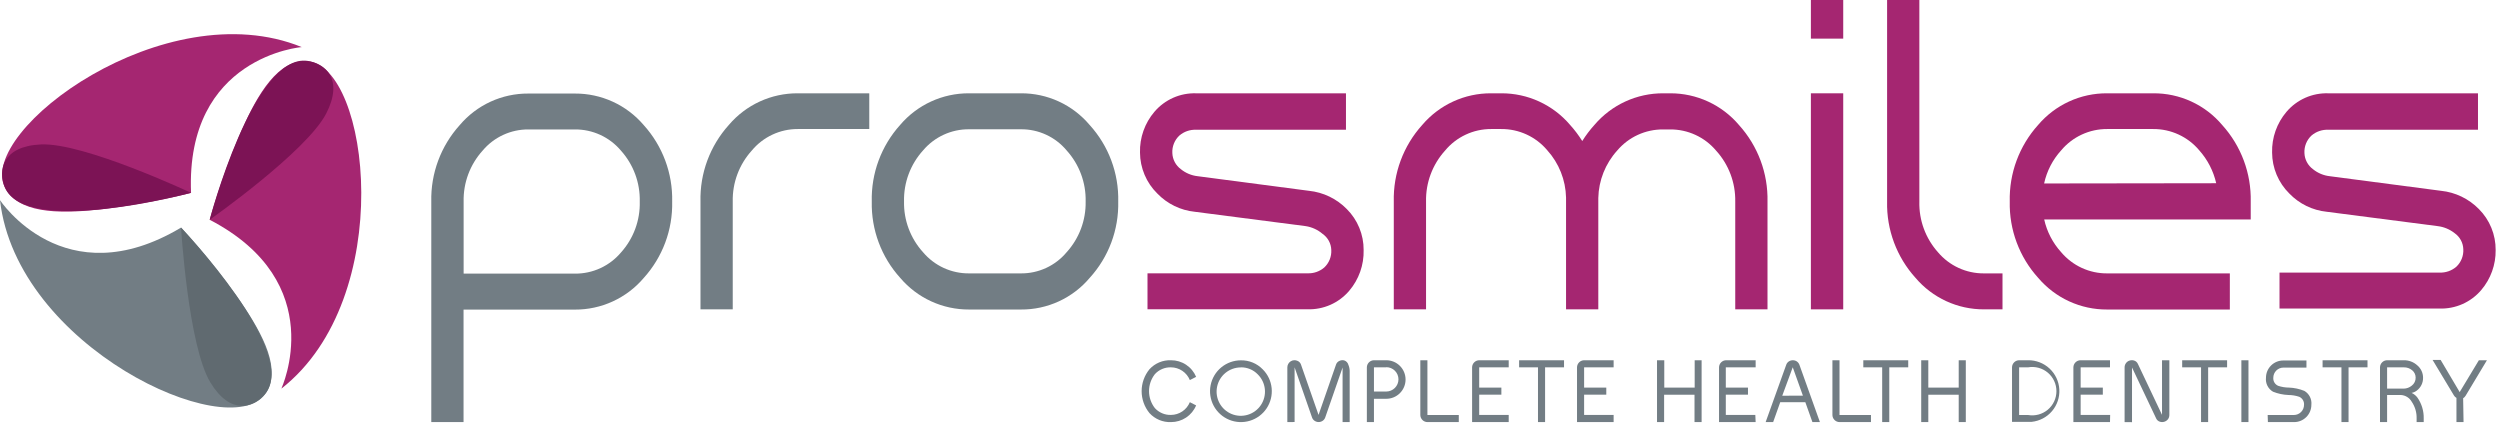
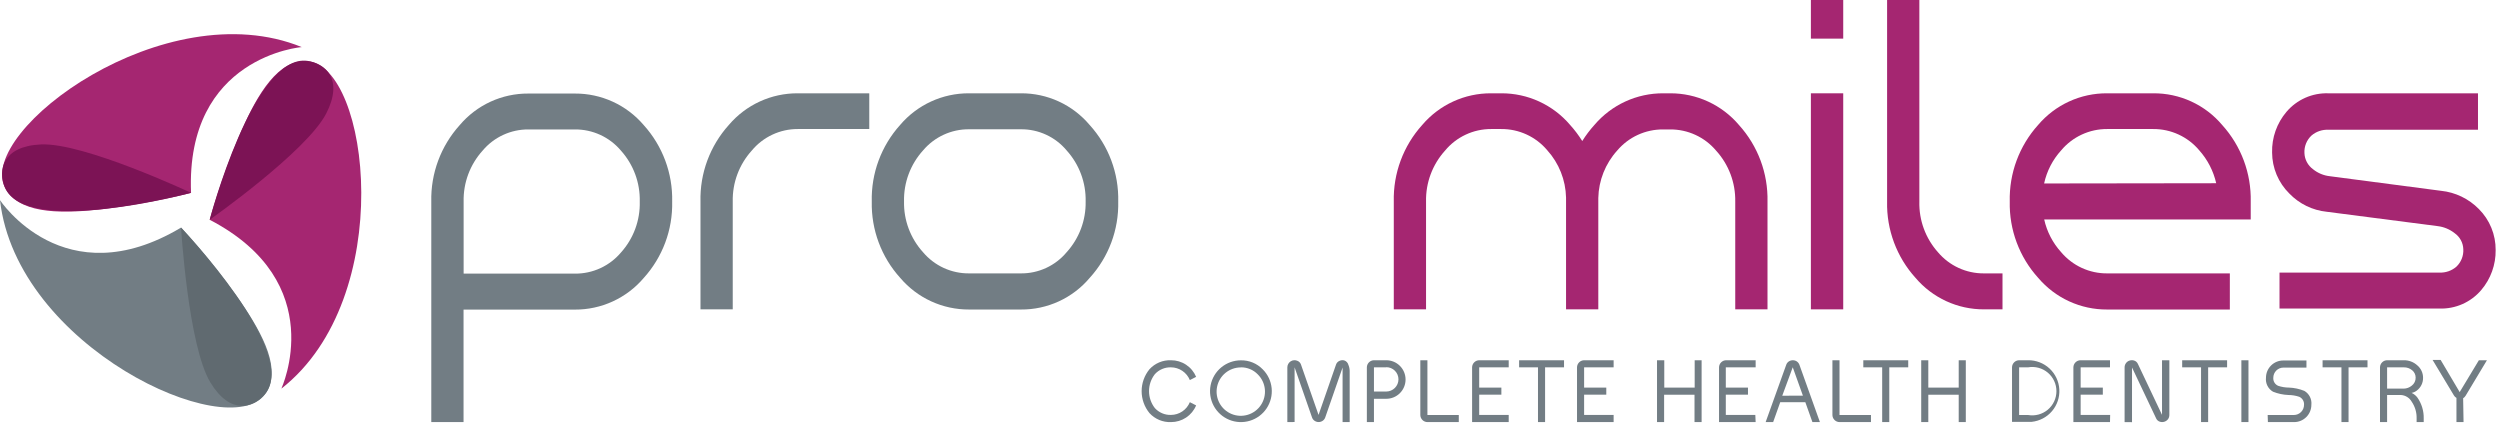
<svg xmlns="http://www.w3.org/2000/svg" width="310" height="53" viewBox="0 0 310 53" fill="none">
  <g clip-path="url(#clip0_882_1344)">
    <path d="M71.28 11.6H65.52C63.899 11.589 62.296 11.934 60.824 12.611C59.351 13.289 58.046 14.282 57 15.52C54.66 18.115 53.401 21.507 53.48 25V52.34H57.48V38.39H71.28C72.903 38.399 74.509 38.053 75.984 37.375C77.459 36.698 78.769 35.707 79.82 34.47C82.165 31.881 83.428 28.492 83.35 25C83.429 21.502 82.166 18.106 79.82 15.51C78.767 14.275 77.458 13.285 75.983 12.61C74.507 11.935 72.902 11.59 71.28 11.6ZM77 31.31C76.3 32.138 75.427 32.802 74.442 33.255C73.457 33.708 72.384 33.938 71.3 33.93H57.49V25C57.438 22.666 58.283 20.401 59.85 18.67C60.545 17.844 61.413 17.181 62.393 16.729C63.373 16.276 64.441 16.044 65.52 16.05H71.28C72.368 16.04 73.445 16.271 74.434 16.725C75.423 17.18 76.299 17.848 77 18.68C78.554 20.413 79.387 22.673 79.33 25C79.389 27.324 78.555 29.582 77 31.31Z" fill="#727D84" />
    <path d="M90.38 15.49C88.033 18.093 86.773 21.496 86.86 25V38.36H90.86V25C90.808 22.666 91.653 20.401 93.22 18.67C93.915 17.833 94.786 17.159 95.772 16.698C96.757 16.236 97.832 15.998 98.92 16H107.79V11.57H98.92C97.297 11.561 95.691 11.907 94.216 12.585C92.741 13.262 91.431 14.253 90.38 15.49Z" fill="#727D84" />
    <path d="M135.11 15.49C134.064 14.252 132.759 13.259 131.286 12.581C129.814 11.904 128.211 11.559 126.59 11.57H120.16C118.537 11.561 116.931 11.907 115.456 12.585C113.981 13.262 112.671 14.253 111.62 15.49C109.273 18.093 108.013 21.496 108.1 25C108.024 28.489 109.287 31.874 111.63 34.46C112.681 35.697 113.991 36.688 115.466 37.365C116.941 38.043 118.547 38.389 120.17 38.38H126.6C128.221 38.391 129.824 38.046 131.296 37.369C132.769 36.691 134.074 35.698 135.12 34.46C137.472 31.879 138.739 28.491 138.66 25C138.745 21.491 137.474 18.085 135.11 15.49ZM132.26 31.28C131.567 32.108 130.699 32.773 129.719 33.226C128.739 33.679 127.67 33.909 126.59 33.9H120.16C119.076 33.908 118.003 33.678 117.018 33.225C116.033 32.772 115.16 32.108 114.46 31.28C112.897 29.559 112.052 27.305 112.1 24.98C112.048 22.646 112.893 20.381 114.46 18.65C115.16 17.822 116.033 17.158 117.018 16.705C118.003 16.252 119.076 16.022 120.16 16.03H126.59C127.67 16.021 128.739 16.251 129.719 16.704C130.699 17.157 131.567 17.822 132.26 18.65C133.832 20.386 134.677 22.659 134.62 25C134.663 27.318 133.819 29.564 132.26 31.28Z" fill="#727D84" />
    <path d="M145.2 52.34C144.703 52.358 144.207 52.269 143.748 52.077C143.289 51.885 142.877 51.596 142.54 51.23C141.909 50.462 141.563 49.499 141.563 48.505C141.563 47.511 141.909 46.548 142.54 45.78C142.877 45.414 143.289 45.125 143.748 44.933C144.207 44.741 144.703 44.652 145.2 44.67C145.866 44.666 146.518 44.859 147.073 45.226C147.628 45.593 148.062 46.116 148.32 46.73L147.54 47.13C147.35 46.665 147.026 46.266 146.61 45.985C146.193 45.704 145.703 45.552 145.2 45.55C144.825 45.538 144.452 45.608 144.107 45.755C143.761 45.902 143.452 46.122 143.2 46.4C142.733 47 142.479 47.739 142.479 48.5C142.479 49.261 142.733 50 143.2 50.6C143.452 50.878 143.761 51.098 144.107 51.245C144.452 51.392 144.825 51.462 145.2 51.45C145.703 51.448 146.193 51.296 146.61 51.015C147.026 50.734 147.35 50.335 147.54 49.87L148.32 50.27C148.064 50.886 147.631 51.411 147.075 51.78C146.519 52.148 145.867 52.343 145.2 52.34Z" fill="#727D84" />
    <path d="M156.58 45.8C157.207 46.426 157.597 47.25 157.685 48.132C157.772 49.014 157.551 49.898 157.06 50.636C156.568 51.373 155.836 51.916 154.988 52.174C154.14 52.432 153.23 52.388 152.411 52.05C151.592 51.711 150.916 51.099 150.497 50.318C150.079 49.537 149.944 48.635 150.117 47.766C150.289 46.897 150.757 46.114 151.441 45.551C152.126 44.989 152.984 44.681 153.87 44.68C154.374 44.671 154.875 44.766 155.341 44.958C155.808 45.151 156.229 45.438 156.58 45.8ZM153.87 45.56C153.174 45.557 152.499 45.796 151.96 46.236C151.421 46.676 151.052 47.29 150.916 47.972C150.779 48.654 150.884 49.363 151.213 49.976C151.541 50.589 152.073 51.069 152.716 51.334C153.359 51.599 154.075 51.632 154.74 51.427C155.405 51.223 155.978 50.793 156.361 50.213C156.744 49.632 156.914 48.936 156.841 48.244C156.768 47.553 156.456 46.908 155.96 46.42C155.69 46.14 155.365 45.918 155.005 45.769C154.646 45.619 154.259 45.545 153.87 45.55V45.56Z" fill="#727D84" />
    <path d="M159.63 52.34V45.55C159.631 45.4 159.669 45.253 159.742 45.123C159.815 44.992 159.919 44.882 160.046 44.802C160.172 44.722 160.317 44.675 160.466 44.666C160.616 44.657 160.765 44.686 160.9 44.75C160.998 44.791 161.086 44.852 161.158 44.93C161.231 45.008 161.286 45.1 161.32 45.2L163.5 51.45L165.67 45.2C165.704 45.1 165.759 45.008 165.832 44.93C165.904 44.852 165.992 44.791 166.09 44.75C166.274 44.661 166.482 44.64 166.68 44.69C166.806 44.73 166.92 44.801 167.011 44.898C167.102 44.994 167.167 45.112 167.2 45.24C167.301 45.477 167.356 45.732 167.36 45.99V52.34H166.48V45.57L164.33 51.76C164.272 51.931 164.16 52.079 164.01 52.18C163.862 52.28 163.688 52.334 163.51 52.334C163.332 52.334 163.157 52.28 163.01 52.18C162.86 52.079 162.747 51.931 162.69 51.76L160.53 45.55V52.33L159.63 52.34Z" fill="#727D84" />
    <path d="M171.9 44.67C172.534 44.67 173.142 44.922 173.59 45.37C174.038 45.818 174.29 46.426 174.29 47.06C174.29 47.694 174.038 48.302 173.59 48.75C173.142 49.198 172.534 49.45 171.9 49.45H170.37V52.34H169.49V45.55C169.493 45.317 169.586 45.095 169.751 44.931C169.915 44.766 170.137 44.673 170.37 44.67H171.9ZM171.9 45.55H170.37V48.55H171.9C172.3 48.547 172.682 48.388 172.965 48.105C173.247 47.822 173.407 47.44 173.41 47.04C173.41 46.639 173.251 46.255 172.968 45.972C172.685 45.689 172.3 45.53 171.9 45.53V45.55Z" fill="#727D84" />
    <path d="M177 44.67V51.46H180.89V52.34H177C176.767 52.337 176.545 52.244 176.381 52.079C176.216 51.915 176.123 51.693 176.12 51.46V44.67H177Z" fill="#727D84" />
    <path d="M187.08 52.34H182.54V45.55C182.543 45.317 182.636 45.095 182.801 44.931C182.965 44.766 183.187 44.673 183.42 44.67H187.08V45.55H183.42V48.06H186.17V48.94H183.42V51.45H187.08V52.34Z" fill="#727D84" />
    <path d="M188.37 44.67H193.94V45.55H191.59V52.34H190.71V45.55H188.37V44.67Z" fill="#727D84" />
    <path d="M200.09 52.34H195.55V45.55C195.553 45.317 195.646 45.095 195.811 44.931C195.975 44.766 196.197 44.673 196.43 44.67H200.09V45.55H196.43V48.06H199.18V48.94H196.43V51.45H200.09V52.34Z" fill="#727D84" />
    <path d="M206.37 44.67V48.06H210.14V44.67H211V52.34H210.12V48.95H206.35V52.34H205.47V44.67H206.37Z" fill="#727D84" />
    <path d="M217.7 52.34H213.16V45.55C213.163 45.317 213.256 45.095 213.421 44.931C213.585 44.766 213.807 44.673 214.04 44.67H217.7V45.55H214V48.06H216.75V48.94H214V51.45H217.66L217.7 52.34Z" fill="#727D84" />
    <path d="M220.75 49.87L219.87 52.34H218.94L221.49 45.24C221.548 45.069 221.66 44.921 221.81 44.82C221.958 44.722 222.132 44.67 222.31 44.67C222.488 44.67 222.662 44.722 222.81 44.82C222.958 44.923 223.07 45.07 223.13 45.24L225.67 52.34H224.74L223.86 49.87H220.75ZM223.56 49.06L222.3 45.54L221 49.07L223.56 49.06Z" fill="#727D84" />
    <path d="M228.1 44.67V51.46H232V52.34H228.1C227.867 52.337 227.645 52.244 227.481 52.079C227.316 51.915 227.223 51.693 227.22 51.46V44.67H228.1Z" fill="#727D84" />
    <path d="M231.05 44.67H236.62V45.55H234.27V52.34H233.39V45.55H231.05V44.67Z" fill="#727D84" />
    <path d="M239.11 44.67V48.06H242.88V44.67H243.76V52.34H242.88V48.95H239.11V52.34H238.23V44.67H239.11Z" fill="#727D84" />
    <path d="M251.48 44.67C252.467 44.656 253.42 45.024 254.143 45.697C254.865 46.369 255.3 47.294 255.356 48.279C255.413 49.265 255.087 50.234 254.447 50.984C253.807 51.735 252.902 52.21 251.92 52.31H251.57H249.49V45.55C249.493 45.317 249.586 45.095 249.751 44.931C249.915 44.766 250.137 44.673 250.37 44.67H251.48ZM251.48 45.55H250.37V51.46H251.48C251.911 51.536 252.354 51.516 252.777 51.402C253.199 51.288 253.592 51.084 253.927 50.802C254.263 50.52 254.532 50.169 254.717 49.772C254.902 49.375 254.998 48.943 254.998 48.505C254.998 48.067 254.902 47.635 254.717 47.238C254.532 46.841 254.263 46.489 253.927 46.208C253.592 45.926 253.199 45.721 252.777 45.608C252.354 45.494 251.911 45.474 251.48 45.55Z" fill="#727D84" />
    <path d="M261.64 52.34H257.1V45.55C257.103 45.317 257.196 45.095 257.361 44.931C257.525 44.766 257.747 44.673 257.98 44.67H261.64V45.55H258V48.06H260.75V48.94H258V51.45H261.66L261.64 52.34Z" fill="#727D84" />
    <path d="M263.45 52.34V45.55C263.449 45.363 263.508 45.18 263.62 45.03C263.73 44.876 263.888 44.763 264.07 44.71C264.255 44.649 264.455 44.649 264.64 44.71C264.738 44.742 264.829 44.795 264.906 44.864C264.984 44.932 265.046 45.016 265.09 45.11L268.09 51.44V44.67H269V51.45C269.003 51.636 268.947 51.818 268.84 51.97C268.727 52.121 268.57 52.233 268.39 52.29C268.205 52.353 268.005 52.353 267.82 52.29C267.722 52.26 267.632 52.209 267.554 52.142C267.477 52.075 267.414 51.993 267.37 51.9L264.37 45.57V52.35L263.45 52.34Z" fill="#727D84" />
    <path d="M270.59 44.67H276.16V45.55H273.81V52.34H272.93V45.55H270.59V44.67Z" fill="#727D84" />
    <path d="M278.81 44.67V52.34H277.93V44.67H278.81Z" fill="#727D84" />
    <path d="M281.19 51.46H284.44C284.774 51.46 285.095 51.327 285.331 51.091C285.567 50.855 285.7 50.534 285.7 50.2C285.717 49.992 285.668 49.783 285.561 49.603C285.453 49.424 285.292 49.283 285.1 49.2C284.668 49.056 284.216 48.981 283.76 48.98C283.105 48.954 282.458 48.816 281.85 48.57C281.553 48.396 281.314 48.141 281.159 47.834C281.005 47.527 280.943 47.182 280.98 46.84C280.98 46.272 281.205 45.728 281.607 45.327C282.008 44.925 282.552 44.7 283.12 44.7H286V45.58H283.15C282.816 45.58 282.495 45.713 282.259 45.949C282.023 46.185 281.89 46.506 281.89 46.84C281.873 47.048 281.922 47.257 282.029 47.437C282.137 47.616 282.298 47.757 282.49 47.84C282.922 47.985 283.374 48.059 283.83 48.06C284.486 48.086 285.132 48.224 285.74 48.47C286.037 48.644 286.276 48.899 286.431 49.206C286.585 49.513 286.647 49.858 286.61 50.2C286.61 50.768 286.385 51.312 285.983 51.713C285.582 52.114 285.038 52.34 284.47 52.34H281.22L281.19 51.46Z" fill="#727D84" />
    <path d="M288 44.67H293.57V45.55H291.22V52.34H290.34V45.55H288V44.67Z" fill="#727D84" />
    <path d="M298.07 44.67C298.687 44.66 299.284 44.885 299.74 45.3C299.967 45.489 300.149 45.726 300.274 45.994C300.398 46.262 300.462 46.554 300.46 46.85C300.464 47.159 300.395 47.464 300.258 47.741C300.12 48.017 299.919 48.257 299.67 48.44C299.484 48.58 299.268 48.675 299.04 48.72C299.325 48.85 299.573 49.049 299.76 49.3C300.291 50.061 300.565 50.972 300.54 51.9V52.34H299.66V51.9C299.684 51.156 299.47 50.424 299.05 49.81C298.915 49.574 298.725 49.374 298.494 49.229C298.264 49.084 298.001 48.999 297.73 48.98H296V52.34H295.12V45.55C295.123 45.317 295.216 45.095 295.381 44.931C295.545 44.766 295.767 44.673 296 44.67H298.07ZM298.07 45.55H296V48.19H298.06C298.426 48.185 298.779 48.054 299.06 47.82C299.214 47.704 299.338 47.552 299.421 47.378C299.505 47.204 299.546 47.013 299.54 46.82C299.54 46.648 299.503 46.479 299.43 46.323C299.358 46.168 299.252 46.03 299.12 45.92C298.827 45.673 298.453 45.541 298.07 45.55Z" fill="#727D84" />
    <path d="M305.48 52.34H304.6V49.34C304.472 49.27 304.365 49.166 304.29 49.04L301.64 44.63H302.64L305 48.62L307.38 44.67H308.38L305.73 49.08C305.657 49.204 305.554 49.307 305.43 49.38L305.48 52.34Z" fill="#727D84" />
-     <path d="M162.31 23.66L148.52 21.85C147.754 21.767 147.028 21.465 146.43 20.98C146.114 20.748 145.854 20.448 145.671 20.101C145.487 19.755 145.384 19.372 145.37 18.98C145.348 18.577 145.415 18.174 145.565 17.799C145.715 17.424 145.946 17.086 146.24 16.81C146.82 16.313 147.567 16.055 148.33 16.09H166.9V11.57H148.33C147.35 11.538 146.375 11.727 145.478 12.123C144.581 12.52 143.786 13.113 143.15 13.86C141.949 15.268 141.311 17.07 141.36 18.92C141.366 19.867 141.559 20.803 141.928 21.675C142.297 22.547 142.834 23.337 143.51 24C144.741 25.278 146.385 26.078 148.15 26.26L161.91 28.04C162.682 28.159 163.406 28.492 164 29C164.324 29.226 164.591 29.524 164.778 29.871C164.966 30.219 165.069 30.605 165.08 31C165.101 31.403 165.034 31.806 164.884 32.181C164.734 32.556 164.504 32.893 164.21 33.17C163.63 33.667 162.883 33.925 162.12 33.89H142.29V38.35H162.12C163.1 38.382 164.075 38.193 164.972 37.797C165.868 37.4 166.664 36.807 167.3 36.06C168.501 34.652 169.139 32.85 169.09 31C169.096 30.057 168.914 29.122 168.555 28.25C168.197 27.378 167.668 26.586 167 25.92C165.748 24.643 164.089 23.843 162.31 23.66Z" fill="#A52671" />
    <path d="M207.11 11.57H206.25C204.627 11.561 203.021 11.907 201.546 12.585C200.071 13.262 198.762 14.253 197.71 15.49C197.148 16.11 196.643 16.779 196.2 17.49C195.757 16.779 195.252 16.11 194.69 15.49C193.638 14.253 192.329 13.262 190.854 12.585C189.379 11.907 187.773 11.561 186.15 11.57H184.9C183.277 11.561 181.671 11.907 180.196 12.585C178.721 13.262 177.412 14.253 176.36 15.49C174.009 18.091 172.745 21.495 172.83 25V38.36H176.83V25C176.778 22.666 177.623 20.401 179.19 18.67C179.886 17.831 180.759 17.157 181.746 16.696C182.733 16.234 183.81 15.996 184.9 16H186.15C187.234 15.992 188.307 16.222 189.292 16.675C190.277 17.128 191.15 17.792 191.85 18.62C193.312 20.235 194.143 22.322 194.19 24.5V24.95V38.36H198.19V25C198.19 24.85 198.19 24.7 198.19 24.55C198.237 22.372 199.068 20.285 200.53 18.67C201.23 17.842 202.103 17.178 203.088 16.725C204.073 16.272 205.146 16.042 206.23 16.05H207.09C208.174 16.042 209.247 16.272 210.232 16.725C211.217 17.178 212.09 17.842 212.79 18.67C214.364 20.398 215.216 22.663 215.17 25V38.36H219.17V25C219.249 21.502 217.986 18.106 215.64 15.51C214.591 14.271 213.285 13.276 211.811 12.596C210.338 11.915 208.733 11.565 207.11 11.57Z" fill="#A52671" />
    <path d="M224.55 0H228.56V4.79H224.55V0Z" fill="#A52671" />
    <path d="M224.55 11.57H228.56V38.36H224.55V11.57Z" fill="#A52671" />
    <path d="M240.31 31.28C238.769 29.556 237.943 27.311 238 25V0H234V25C233.924 28.489 235.187 31.874 237.53 34.46C238.574 35.687 239.872 36.671 241.335 37.344C242.798 38.018 244.39 38.364 246 38.36H248.31V33.9H246C244.918 33.907 243.847 33.675 242.864 33.223C241.88 32.77 241.009 32.107 240.31 31.28Z" fill="#A52671" />
    <path d="M267 11.57H261.27C259.647 11.561 258.041 11.907 256.566 12.585C255.091 13.262 253.781 14.253 252.73 15.49C250.383 18.093 249.123 21.496 249.21 25C249.134 28.489 250.397 31.874 252.74 34.46C253.792 35.697 255.101 36.688 256.576 37.365C258.051 38.043 259.657 38.389 261.28 38.38H276.5V33.9H261.28C260.198 33.907 259.127 33.675 258.144 33.223C257.16 32.77 256.289 32.107 255.59 31.28C254.544 30.131 253.816 28.727 253.48 27.21H279.09V25C279.169 21.502 277.906 18.106 275.56 15.51C274.51 14.264 273.199 13.266 271.72 12.585C270.24 11.904 268.629 11.557 267 11.57ZM253.47 22.75C253.801 21.222 254.529 19.808 255.58 18.65C256.277 17.816 257.149 17.147 258.134 16.689C259.119 16.231 260.194 15.995 261.28 16H267C268.082 15.993 269.153 16.224 270.136 16.677C271.12 17.13 271.991 17.793 272.69 18.62C273.733 19.785 274.462 21.196 274.81 22.72L253.47 22.75Z" fill="#A52671" />
    <path d="M307.38 25.92C306.127 24.644 304.469 23.844 302.69 23.66L288.9 21.85C288.134 21.767 287.408 21.465 286.81 20.98C286.494 20.748 286.234 20.448 286.051 20.101C285.867 19.755 285.764 19.372 285.75 18.98C285.728 18.577 285.795 18.174 285.945 17.799C286.095 17.424 286.326 17.086 286.62 16.81C287.2 16.313 287.947 16.055 288.71 16.09H307.27V11.57H288.71C287.73 11.538 286.755 11.727 285.858 12.123C284.962 12.52 284.166 13.113 283.53 13.86C282.329 15.268 281.691 17.07 281.74 18.92C281.744 19.866 281.936 20.802 282.303 21.674C282.67 22.545 283.206 23.336 283.88 24C285.111 25.278 286.755 26.078 288.52 26.26L302.28 28.04C303.043 28.133 303.766 28.434 304.37 28.91C304.694 29.136 304.961 29.434 305.148 29.781C305.336 30.129 305.439 30.515 305.45 30.91C305.472 31.313 305.405 31.716 305.255 32.091C305.105 32.466 304.874 32.804 304.58 33.08C304 33.577 303.253 33.835 302.49 33.8H282.66V38.26H302.49C303.47 38.292 304.445 38.103 305.342 37.707C306.238 37.31 307.034 36.717 307.67 35.97C308.85 34.586 309.487 32.819 309.46 31C309.467 30.058 309.287 29.123 308.93 28.251C308.573 27.379 308.046 26.587 307.38 25.92Z" fill="#A52671" />
    <path d="M26 27.25C27.072 23.504 28.382 19.83 29.92 16.25C31.97 11.59 34.53 7.31 38.13 7.59C45.82 8.19 49.3 36.9 34.89 48.19C34.89 48.15 41 35.06 26 27.25Z" fill="#A52671" />
    <path d="M38.14 7.55C31.43 6.58 26 27.25 26 27.25C26 27.25 38 18.81 40.45 14.08C42.66 9.77 40.29 7.86 38.14 7.55Z" fill="#7C1355" />
    <path d="M22.45 28.22C25.088 31.104 27.54 34.154 29.79 37.35C32.68 41.53 35 46 32.86 48.88C28.32 55.11 2.05 43 0 24.82C0 24.82 7.93 36.9 22.45 28.22Z" fill="#727D84" />
    <path d="M32.86 48.88C37.21 43.68 22.45 28.22 22.45 28.22C22.45 28.22 23.33 42.88 26.09 47.43C28.6 51.56 31.47 50.54 32.86 48.88Z" fill="#606A70" />
    <path d="M23.69 23.92C19.895 24.858 16.044 25.552 12.16 26C7.1 26.53 2.16 26.43 0.57 23.17C-2.72 16.17 20.46 -1.07 37.42 5.84C37.42 5.83 23 7 23.69 23.92Z" fill="#A52671" />
    <path d="M0.57 23.16C3.06 29.47 23.69 23.91 23.69 23.91C23.69 23.91 10.39 17.66 5.08 17.91C0.25 18.13 -0.23 21.14 0.57 23.16Z" fill="#7C1355" />
  </g>
  <defs>
    <clipPath id="clip0_882_1344">
      <rect width="309.46" height="52.34" fill="white" />
    </clipPath>
  </defs>
</svg>